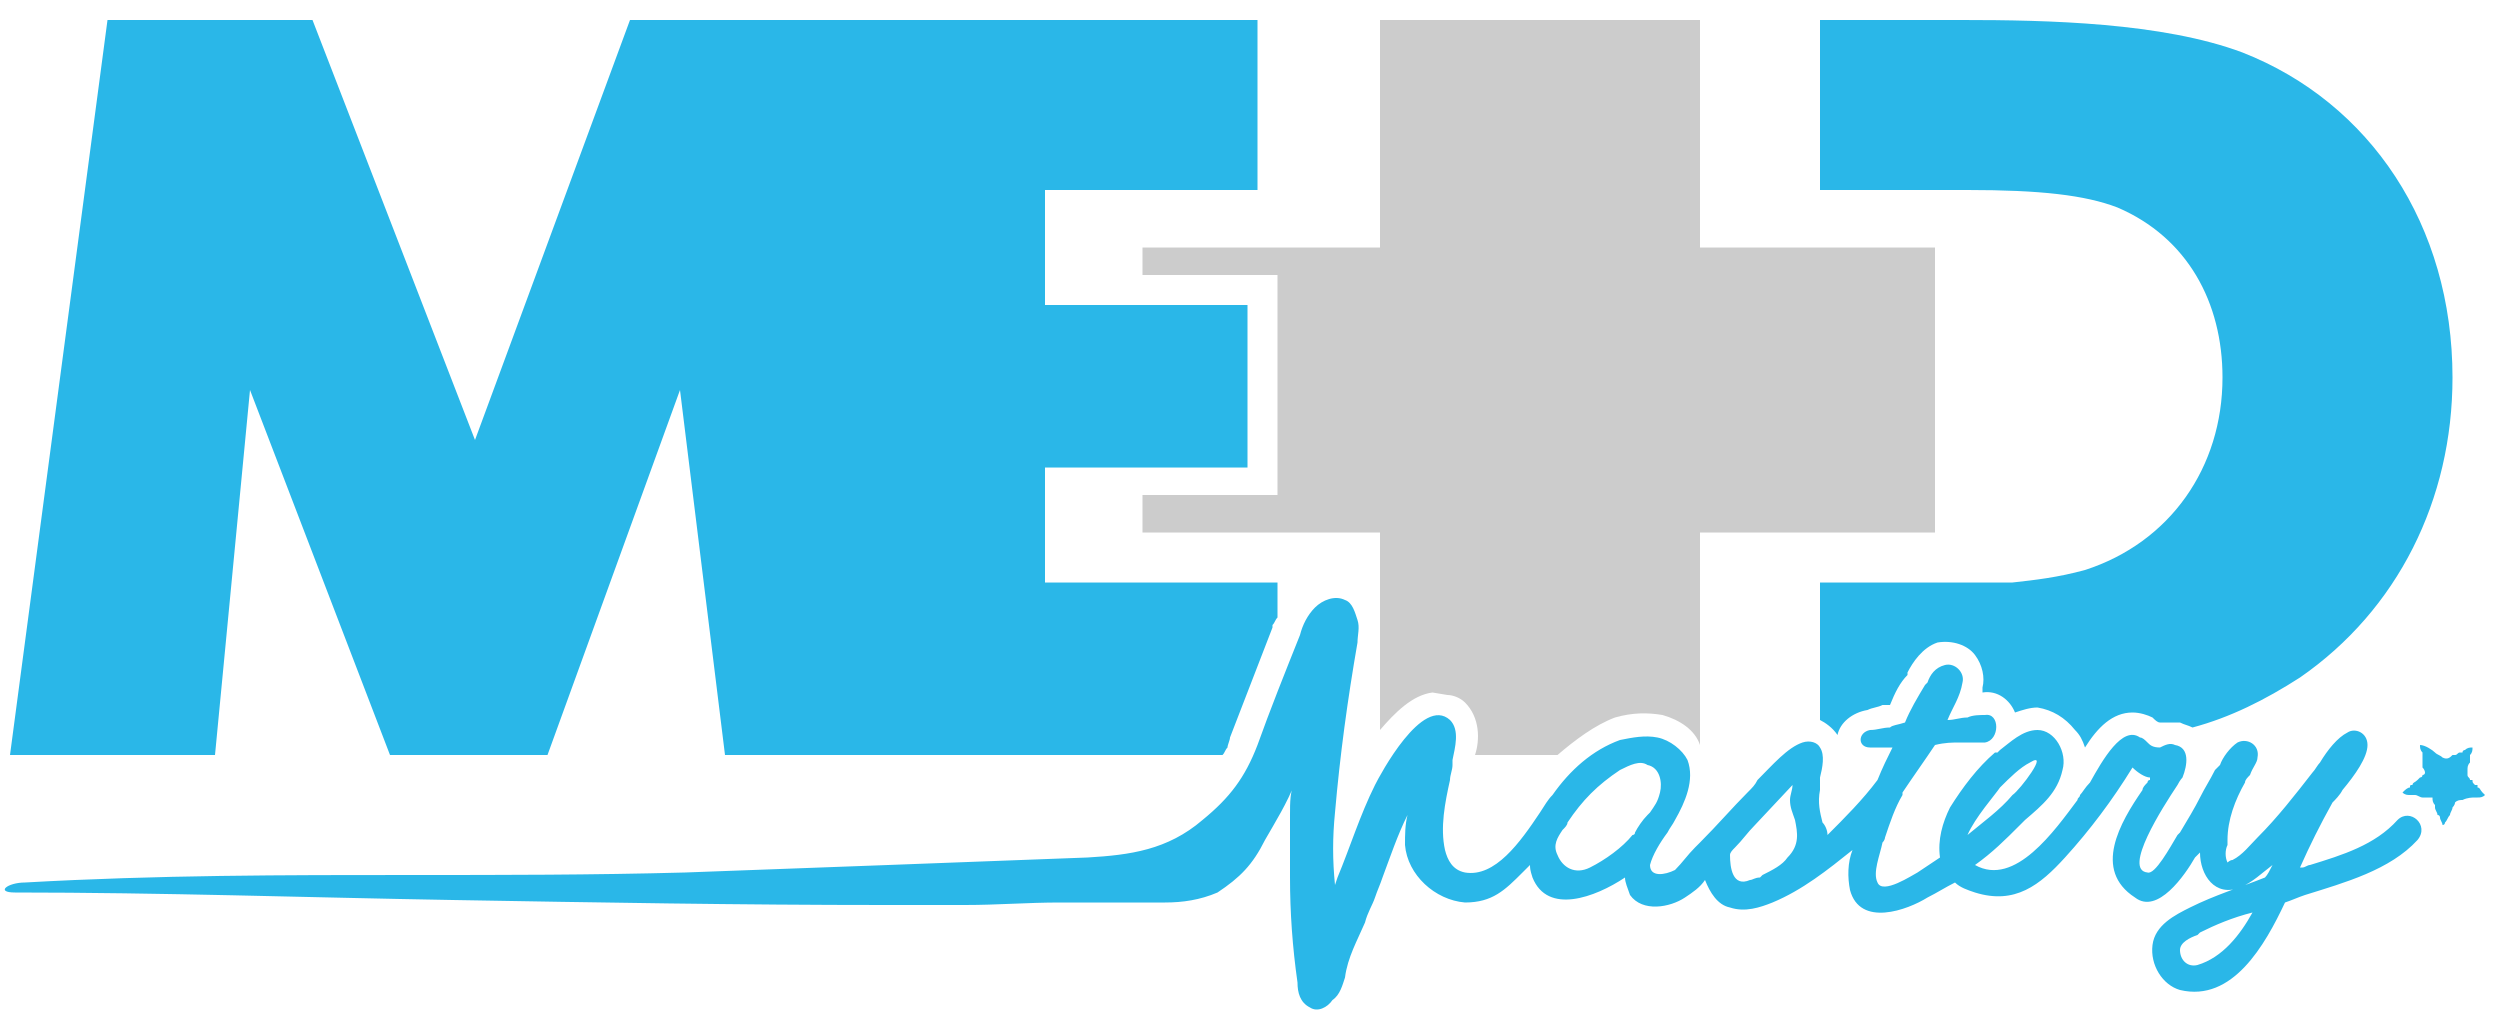
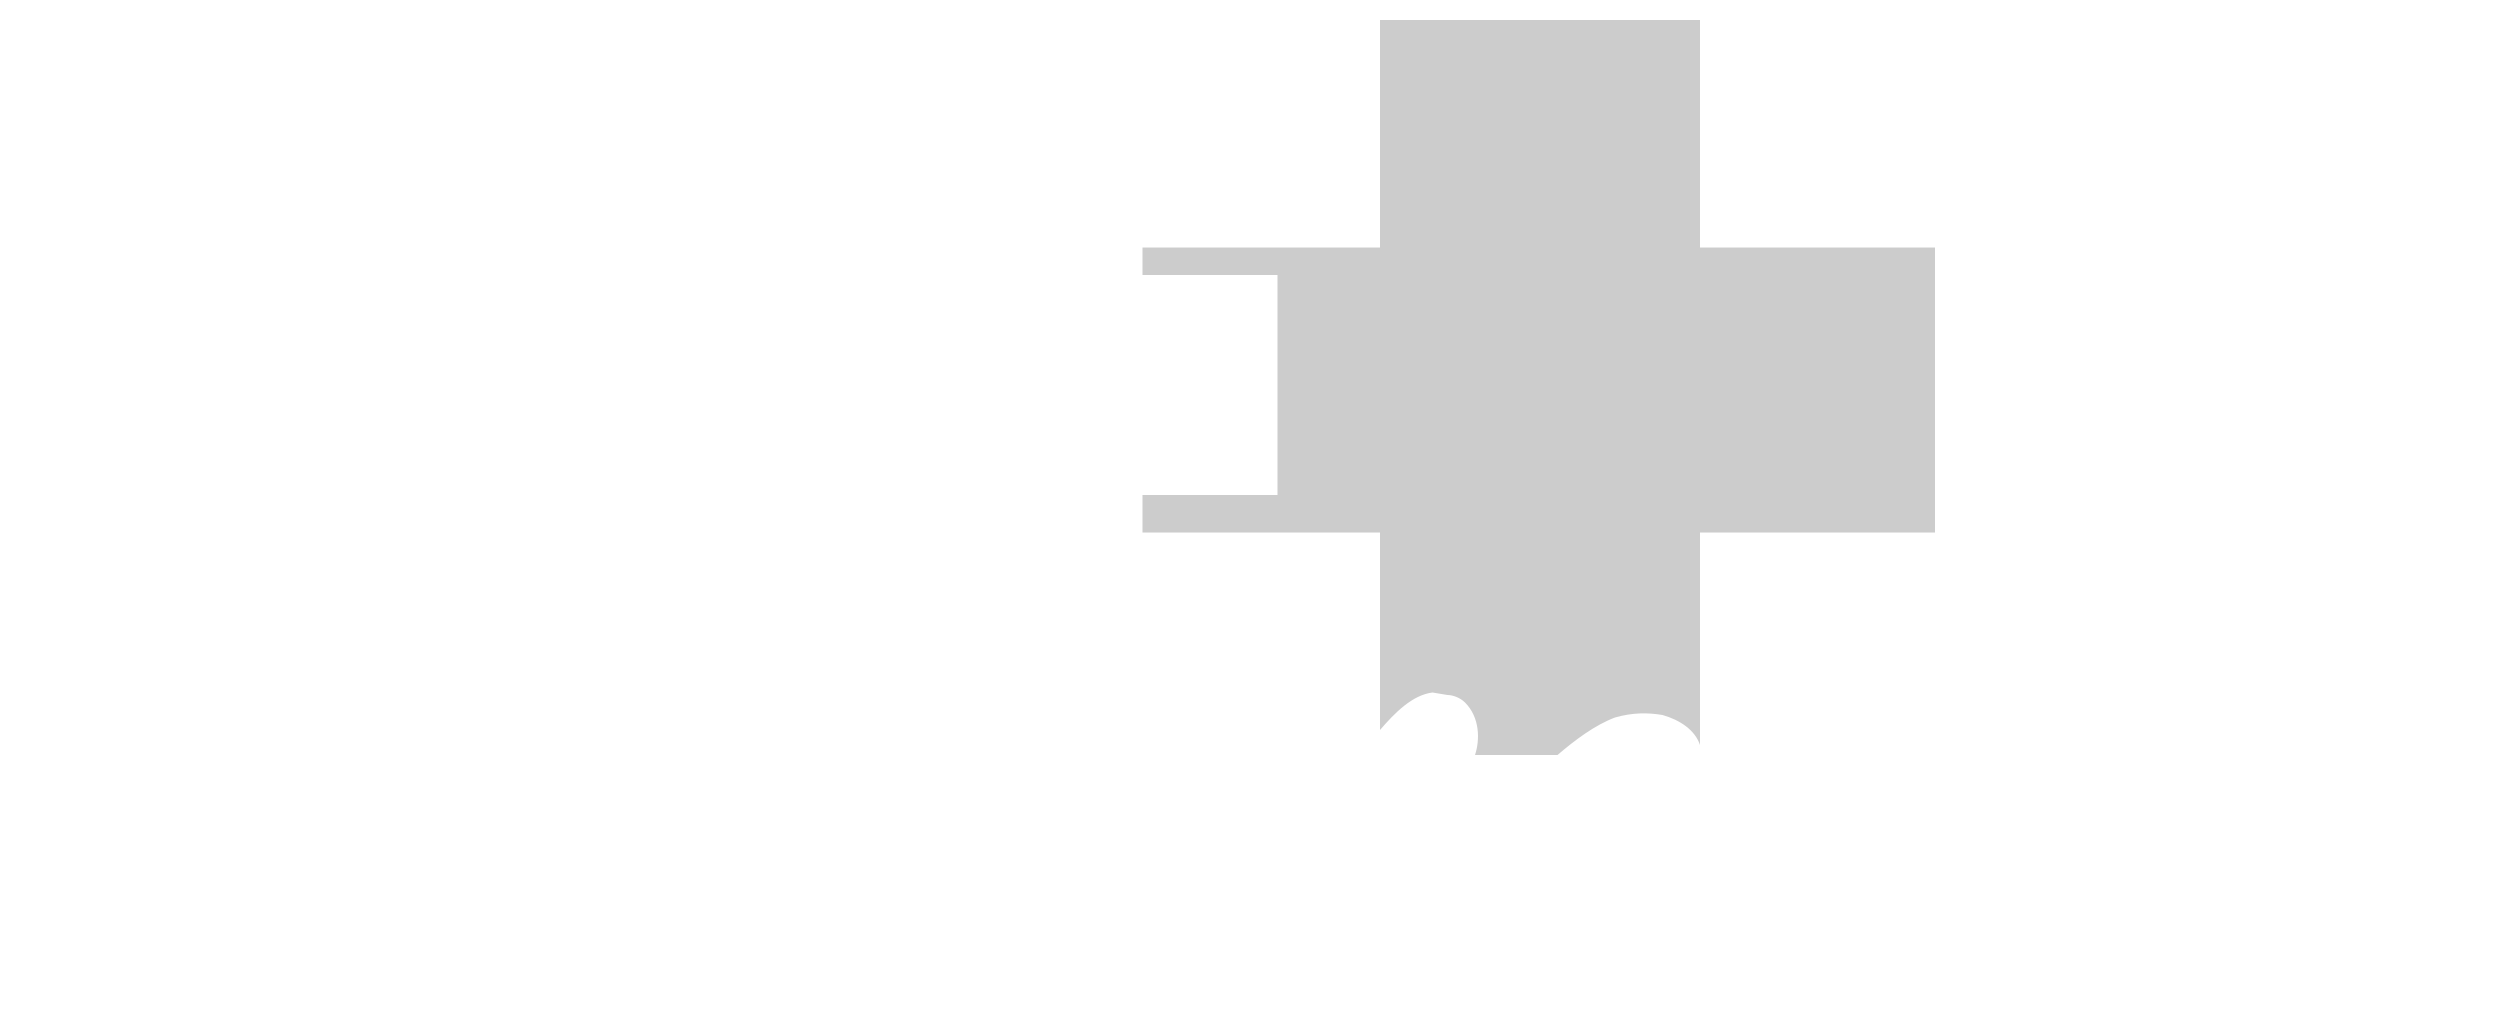
<svg xmlns="http://www.w3.org/2000/svg" width="100" height="41" viewBox="0 0 100 41" fill="none">
  <g clip-path="url(#clip0)">
-     <path d="M15.6 30.2L10 15.6 8.6 30.2H0.4L4.3 0.8H12.5L19 17.6 25.2 0.8H33.1 33.2 50.3V7.6H41.8V12.2H49.9V18.7H41.8V23.3H51.1V24.7C51 24.8 51 24.9 50.9 25 50.9 25 50.9 25 50.9 25.1L49.2 29.5C49.2 29.6 49.1 29.8 49.1 29.9 49 30 49 30.1 48.9 30.2H37.4 33.1 29L27.2 15.6 21.9 30.2H15.6ZM80.5 23.3C81.4 23.2 82.3 23.1 83.4 22.8 86.8 21.7 88.9 18.7 88.9 15.1 88.9 12.1 87.5 9.5 84.7 8.3 83.4 7.8 81.6 7.6 78.7 7.6H77.4 72.8V0.8H78.5C81.9 0.8 86.5 0.9 89.7 2.1 94.8 4.1 98.1 9 98.1 15.1 98.1 20 95.9 24.4 92 27.1 90.6 28 89.2 28.7 87.7 29.1 87.5 29 87.4 29 87.2 28.9 86.9 28.9 86.6 28.9 86.4 28.9 86.3 28.9 86.2 28.8 86.1 28.7 85.9 28.6 85.6 28.5 85.3 28.5 84.5 28.5 83.9 29.1 83.4 29.9 83.3 29.6 83.2 29.4 83 29.2 82.6 28.7 82.1 28.4 81.5 28.3 81.2 28.3 80.9 28.4 80.6 28.5 80.4 28 79.9 27.6 79.3 27.7L79.3 27.7 79.3 27.6C79.3 27.6 79.3 27.6 79.3 27.5 79.4 27.1 79.3 26.6 79 26.2 78.7 25.8 78.1 25.6 77.5 25.7 76.9 25.9 76.5 26.5 76.3 26.9L76.3 26.9C76.3 26.9 76.3 26.9 76.3 26.9L76.3 27C76 27.3 75.8 27.7 75.6 28.2 75.5 28.2 75.4 28.2 75.3 28.2 75.1 28.3 74.9 28.3 74.7 28.4 74.1 28.5 73.6 28.9 73.5 29.4 73.5 29.4 73.5 29.4 73.5 29.4 73.5 29.4 73.5 29.4 73.5 29.4 73.3 29.1 73 28.9 72.8 28.8V23.3H77.4 78 79.5 80.5V23.3ZM87.2 38C87.2 38.4 87.5 38.7 87.9 38.6 88.9 38.3 89.6 37.4 90.1 36.5 89.3 36.7 88.6 37 88 37.3 88 37.3 87.9 37.4 87.9 37.4 87.6 37.5 87.2 37.7 87.2 38ZM80 31.5C79.8 31.8 79 32.7 78.7 33.4 79.3 32.9 80 32.4 80.5 31.8 80.8 31.6 82 30 81.2 30.5 80.8 30.7 80.4 31.1 80 31.5ZM70.5 35C70.9 34.8 71.3 34.6 71.5 34.3 72 33.8 71.9 33.3 71.8 32.8 71.7 32.5 71.6 32.3 71.6 32 71.6 31.8 71.7 31.6 71.7 31.4L70.2 33C69.9 33.3 69.7 33.6 69.4 33.9 69.3 34 69.2 34.1 69.2 34.2 69.2 34.7 69.3 35.5 70 35.2 70.1 35.2 70.2 35.1 70.4 35.1 70.4 35.1 70.4 35.1 70.5 35 70.5 35 70.5 35 70.5 35 70.5 35 70.5 35 70.5 35L70.5 35ZM65.3 33.4C65.3 33.4 65.4 33.4 65.4 33.3 65.5 33.1 65.7 32.8 65.9 32.6 65.9 32.6 66 32.5 66 32.5L66 32.5 66 32.5C66.2 32.2 66.3 32.1 66.4 31.7 66.5 31.3 66.4 30.7 65.9 30.6 65.6 30.4 65.2 30.6 64.8 30.8 63.9 31.4 63.3 32 62.7 32.9 62.7 33 62.6 33.1 62.5 33.2L62.5 33.2C62.3 33.5 62.1 33.8 62.3 34.2 62.5 34.7 63 35 63.6 34.7 64.2 34.4 64.9 33.9 65.3 33.4ZM92.4 34.6C93.7 34.2 95 33.8 95.9 32.8 96.4 32.3 97.2 33 96.7 33.6 95.6 34.8 93.8 35.3 92.2 35.8 91.9 35.9 91.7 36 91.4 36.1 90.6 37.8 89.3 40.1 87.2 39.6 86.5 39.4 86 38.6 86.1 37.8 86.2 37 87 36.6 87.6 36.3 88.6 35.8 89.6 35.5 90.6 35.1 90.7 35 90.8 34.8 90.9 34.6 90.5 34.9 90.1 35.3 89.6 35.5 88.6 35.9 88 35 88 34.1L87.9 34.2 87.9 34.2C87.9 34.2 87.9 34.2 87.9 34.2L87.8 34.3C87.4 35 86.3 36.6 85.4 35.9 83.7 34.8 84.8 32.9 85.7 31.6 85.7 31.5 85.8 31.4 85.9 31.3 85.9 31.3 85.9 31.2 86 31.2 86 31.1 86 31.1 86 31.1L86 31.1 86 31.1C86 31.1 86 31.1 86 31.1 86 31.1 86 31.1 86 31.1 85.8 31.1 85.5 30.9 85.3 30.7 84.5 32 83.6 33.2 82.6 34.3 81.6 35.4 80.6 36.2 79 35.7 78.7 35.6 78.4 35.5 78.2 35.3 77.8 35.5 77.5 35.7 77.1 35.9 76.3 36.4 74.4 37.1 74 35.6 73.9 35.1 73.9 34.5 74.1 34 73.1 34.8 72.1 35.6 70.9 36.1 70.4 36.3 69.8 36.5 69.2 36.3 68.7 36.2 68.4 35.7 68.2 35.2 68 35.5 67.7 35.7 67.4 35.9 66.8 36.3 65.7 36.5 65.2 35.8 65.1 35.5 65 35.3 65 35.1 63.8 35.9 61.9 36.6 61.3 35.1 61.2 34.8 61.2 34.7 61.2 34.6 61.1 34.7 61 34.8 60.9 34.9 60.2 35.6 59.7 36.1 58.6 36.1 57.4 36 56.3 35 56.2 33.8 56.2 33.4 56.2 33 56.3 32.6 55.9 33.4 55.6 34.3 55.3 35.1L55.3 35.1 55.3 35.1C55.2 35.4 55.1 35.6 55 35.9 54.9 36.2 54.7 36.5 54.6 36.9L54.6 36.9C54.3 37.6 53.9 38.3 53.8 39.1 53.7 39.4 53.6 39.8 53.3 40 53.1 40.3 52.7 40.5 52.4 40.3 52 40.1 51.9 39.7 51.9 39.3 51.7 37.9 51.6 36.5 51.6 35.1 51.6 34.4 51.6 33.7 51.6 33 51.6 32.9 51.6 32.7 51.6 32.6V32.6 32.6C51.6 32.1 51.6 31.6 51.8 31.3 51.5 32.1 51 32.9 50.6 33.6 50.1 34.6 49.6 35.1 48.7 35.7 48 36 47.3 36.1 46.6 36.1 46.5 36.1 46.3 36.1 46.1 36.1 44.9 36.1 43.6 36.1 42.4 36.1 41.1 36.1 39.9 36.2 38.6 36.2H38.6 38.6C37.6 36.2 36.5 36.2 35.4 36.2 29.6 36.2 23.9 36.1 18.1 36L18.1 36C12.3 35.9 6.4 35.7 0.6 35.7 -0.2 35.7 0.3 35.3 1 35.3 6.3 35 11.4 35 16.5 35H16.5 16.5C20.1 35 23.7 35 27.4 34.9 33 34.7 38.1 34.5 43.5 34.3 45.2 34.2 46.7 34 48.1 32.8 49.2 31.9 49.8 31.1 50.3 29.8 50.8 28.4 51.4 26.9 52 25.4 52.1 25 52.3 24.6 52.6 24.3 52.9 24 53.4 23.8 53.8 24 54.1 24.1 54.2 24.5 54.3 24.8 54.4 25.1 54.3 25.4 54.3 25.7 53.9 28 53.6 30.2 53.4 32.5 53.3 33.5 53.3 34.4 53.4 35.4L53.4 35.4 53.5 35.1C54 33.9 54.4 32.6 55 31.4 55.2 31 56.9 27.8 58 28.8 58.4 29.2 58.2 29.9 58.1 30.4 58.1 30.5 58.1 30.5 58.1 30.6 58.1 30.8 58 31 58 31.2 57.8 32.1 57.6 33.1 57.8 34 57.9 34.4 58.1 34.8 58.6 34.9 59.8 35.1 60.8 33.7 61.6 32.5L61.6 32.5 61.6 32.5C61.8 32.2 61.9 32 62.1 31.8 62.8 30.8 63.7 30 64.8 29.6 65.3 29.5 65.8 29.4 66.3 29.5 66.8 29.6 67.3 30 67.5 30.4 67.8 31.2 67.4 32.1 67 32.8 66.9 33 66.8 33.1 66.7 33.3 66.4 33.7 66.1 34.2 66 34.6 66 35.1 66.6 35 67 34.8 67.3 34.5 67.5 34.2 67.8 33.9L68 33.7C68.7 33 69.3 32.3 69.9 31.7 70.1 31.5 70.2 31.4 70.3 31.2L70.3 31.2 70.3 31.2C70.9 30.6 71.5 29.9 72.1 29.7 72.4 29.6 72.7 29.7 72.8 29.9 73 30.2 72.9 30.7 72.8 31.1L72.8 31.1C72.8 31.3 72.8 31.5 72.8 31.6 72.7 32.1 72.8 32.5 72.9 32.9 73 33 73.1 33.2 73.1 33.4 73.8 32.7 74.5 32 75.1 31.2 75.3 30.7 75.5 30.3 75.7 29.9L74.8 29.9C74.3 29.9 74.3 29.3 74.8 29.2 75.1 29.2 75.3 29.1 75.6 29.1 75.7 29 75.9 29 76.2 28.9 76.4 28.4 76.7 27.9 77 27.4 77 27.4 77.1 27.3 77.1 27.3 77.2 27 77.4 26.7 77.8 26.6 78.2 26.5 78.6 26.9 78.5 27.3 78.4 27.9 78.1 28.3 77.9 28.8 78.2 28.8 78.4 28.7 78.7 28.7 78.9 28.6 79.2 28.6 79.4 28.6 80 28.5 80 29.6 79.4 29.7 79.1 29.7 78.7 29.7 78.4 29.7 78.1 29.7 77.8 29.7 77.4 29.8 77 30.4 76.5 31.1 76.1 31.7 76.1 31.7 76.1 31.7 76.1 31.7 76.1 31.7 76.1 31.7 76.1 31.7 76.1 31.7 76.1 31.7 76.1 31.8 75.8 32.3 75.6 32.9 75.4 33.5 75.4 33.5 75.4 33.6 75.3 33.7 75.2 34.2 74.9 34.9 75.1 35.3 75.3 35.8 76.5 35 76.7 34.9L76.7 34.9C77 34.7 77.3 34.5 77.6 34.3 77.5 33.6 77.7 32.9 78 32.3 78.5 31.5 79.1 30.7 79.8 30.1 79.8 30.1 79.9 30.1 79.9 30.1 79.9 30.1 80 30 80 30L80 30C80.4 29.7 80.9 29.2 81.5 29.2 82.2 29.2 82.7 30.1 82.5 30.8 82.3 31.7 81.7 32.2 81 32.8L80.8 33 80.8 33 80.8 33C80.2 33.6 79.7 34.1 79 34.6 80.6 35.5 82.2 33.2 83.1 32 83.1 31.9 83.2 31.9 83.2 31.8 83.3 31.7 83.4 31.5 83.6 31.3 84.1 30.4 84.9 29 85.6 29.5 85.7 29.5 85.8 29.6 85.9 29.7 86 29.8 86.1 29.9 86.4 29.9 86.6 29.8 86.8 29.7 87 29.8 87.6 29.9 87.5 30.6 87.3 31.1 87.3 31.1 87.2 31.2 87.1 31.4 86.5 32.3 84.9 34.8 85.9 34.9 86.2 35 86.8 33.9 87.1 33.4 87.1 33.4 87.2 33.3 87.2 33.3 87.5 32.8 87.8 32.3 88 31.9 88.2 31.5 88.4 31.2 88.6 30.8 88.7 30.7 88.7 30.7 88.8 30.6L88.8 30.6C88.9 30.3 89.2 29.9 89.5 29.7 89.9 29.5 90.4 29.8 90.3 30.3 90.3 30.5 90.1 30.7 90 31 89.9 31.1 89.8 31.2 89.8 31.3 89.4 32 89.1 32.8 89.1 33.6 89.1 33.7 89.1 33.7 89.1 33.8 89 34 89 34.3 89.1 34.5 89.1 34.5 89.2 34.4 89.3 34.4 89.7 34.2 90 33.8 90.3 33.5 91.1 32.7 91.8 31.8 92.5 30.9 92.6 30.8 92.7 30.6 92.8 30.5L92.8 30.5C93.1 30 93.5 29.5 93.9 29.3 94.2 29.1 94.7 29.3 94.7 29.8 94.7 30.3 94.2 31 93.7 31.6L93.7 31.6C93.6 31.8 93.4 32 93.3 32.1 92.8 33 92.4 33.8 92 34.7L92 34.7 92.1 34.7C92.2 34.7 92.3 34.6 92.4 34.6L92.4 34.6ZM98.9 29.9C98.9 30 98.9 30.1 98.8 30.2 98.8 30.3 98.8 30.3 98.8 30.3L98.8 30.5C98.7 30.6 98.7 30.7 98.7 30.8 98.7 30.8 98.7 30.8 98.7 30.8 98.7 30.9 98.7 30.9 98.7 30.9 98.7 30.9 98.7 31 98.7 31 98.7 31.1 98.8 31.1 98.8 31.2 98.8 31.2 98.8 31.2 98.8 31.2 98.8 31.2 98.8 31.2 98.9 31.2 98.9 31.3 98.9 31.3 99 31.4L99.1 31.4C99.1 31.5 99.1 31.5 99.1 31.5L99.1 31.5C99.2 31.5 99.2 31.6 99.3 31.7 99.3 31.7 99.3 31.7 99.3 31.7 99.4 31.8 99.4 31.8 99.4 31.8 99.3 31.9 99.2 31.9 99.1 31.9 99.1 31.9 99.1 31.9 99 31.9 98.9 31.9 98.7 31.9 98.5 32L98.5 32C98.4 32 98.3 32 98.2 32.1 98.2 32.2 98.1 32.3 98.1 32.3L98.1 32.3C98.1 32.4 98 32.5 98 32.6 97.9 32.7 97.9 32.8 97.8 32.9L97.8 32.9C97.8 32.9 97.8 33 97.7 33 97.7 32.9 97.6 32.8 97.6 32.7 97.6 32.7 97.6 32.6 97.5 32.6 97.5 32.5 97.4 32.4 97.4 32.3L97.4 32.3 97.4 32.3C97.4 32.2 97.4 32.2 97.4 32.2 97.3 32.1 97.3 32 97.3 31.9 97.2 31.9 97.1 31.9 97 31.9 97 31.9 97 31.9 96.9 31.9 96.8 31.9 96.7 31.8 96.6 31.8 96.5 31.8 96.5 31.8 96.4 31.8 96.3 31.8 96.2 31.8 96.1 31.7 96.2 31.6 96.3 31.5 96.4 31.5 96.4 31.4 96.4 31.4 96.5 31.4 96.5 31.3 96.6 31.3 96.7 31.2L96.7 31.2C96.7 31.2 96.8 31.1 96.8 31.1 96.8 31.1 96.9 31.1 96.9 31 96.9 31 97 31 97 30.9 97 30.9 97 30.8 96.9 30.7 96.9 30.7 96.9 30.6 96.9 30.6 96.9 30.6 96.9 30.5 96.9 30.5L96.9 30.5C96.9 30.4 96.9 30.3 96.9 30.2 96.9 30.2 96.9 30.1 96.9 30.1 96.8 30 96.8 29.9 96.8 29.8 97 29.8 97.3 30 97.4 30.1 97.5 30.2 97.6 30.2 97.7 30.3 97.9 30.4 98 30.3 98.1 30.2 98.1 30.2 98.2 30.2 98.2 30.2 98.3 30.2 98.3 30.1 98.4 30.1L98.4 30.1C98.4 30.1 98.5 30.1 98.5 30.1 98.5 30 98.6 30 98.6 30 98.7 29.9 98.8 29.9 98.9 29.9Z" fill="#2AB7E8" />
    <path d="M55.2 29.2C55.8 28.5 56.5 27.8 57.3 27.7L57.9 27.8C58.1 27.8 58.4 27.9 58.6 28.1 59.2 28.7 59.2 29.6 59 30.2H62.3C63 29.6 63.8 29 64.6 28.7 65.3 28.5 65.9 28.5 66.5 28.6 67.2 28.8 67.8 29.2 68 29.8V21.3H77.4V9.9H68V0.8H55.2V9.9H45.7V11H51.1V19.8H45.7V21.3H55.2V29.2Z" fill="#CCC" />
  </g>
  <defs>
    <clipPath>
-       <rect width="100" height="40.5" fill="white" />
-     </clipPath>
+       </clipPath>
  </defs>
</svg>